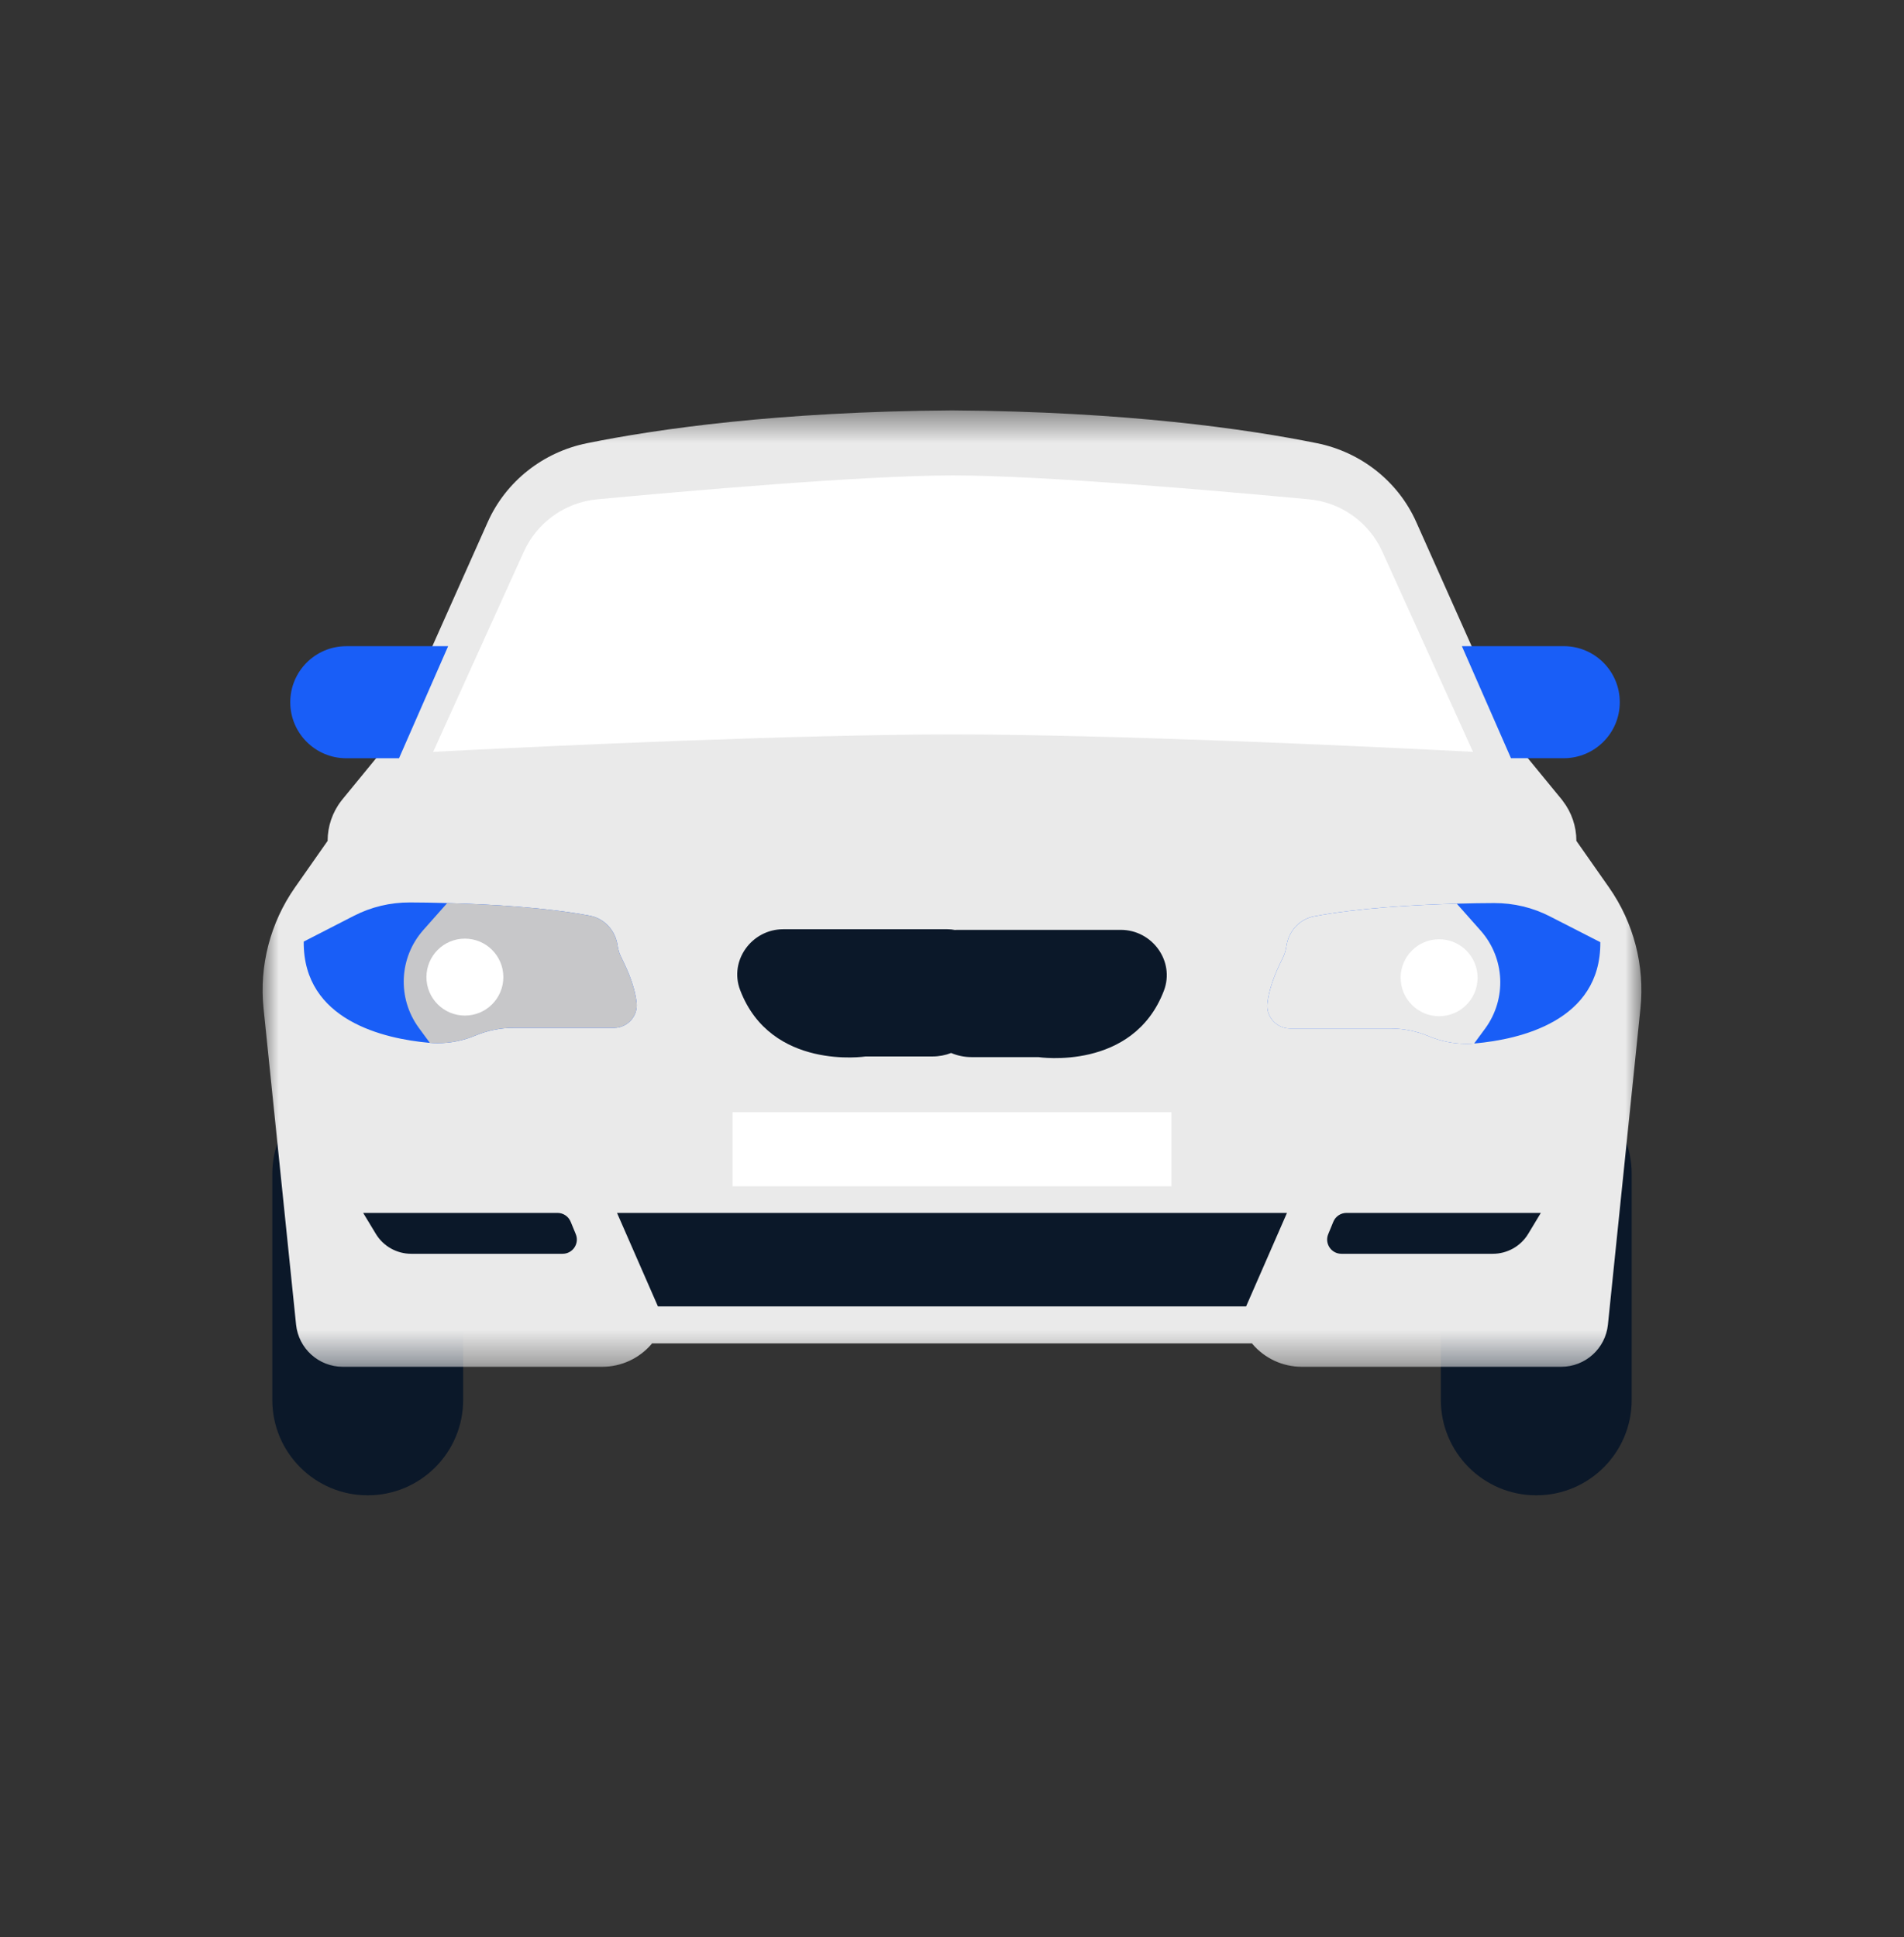
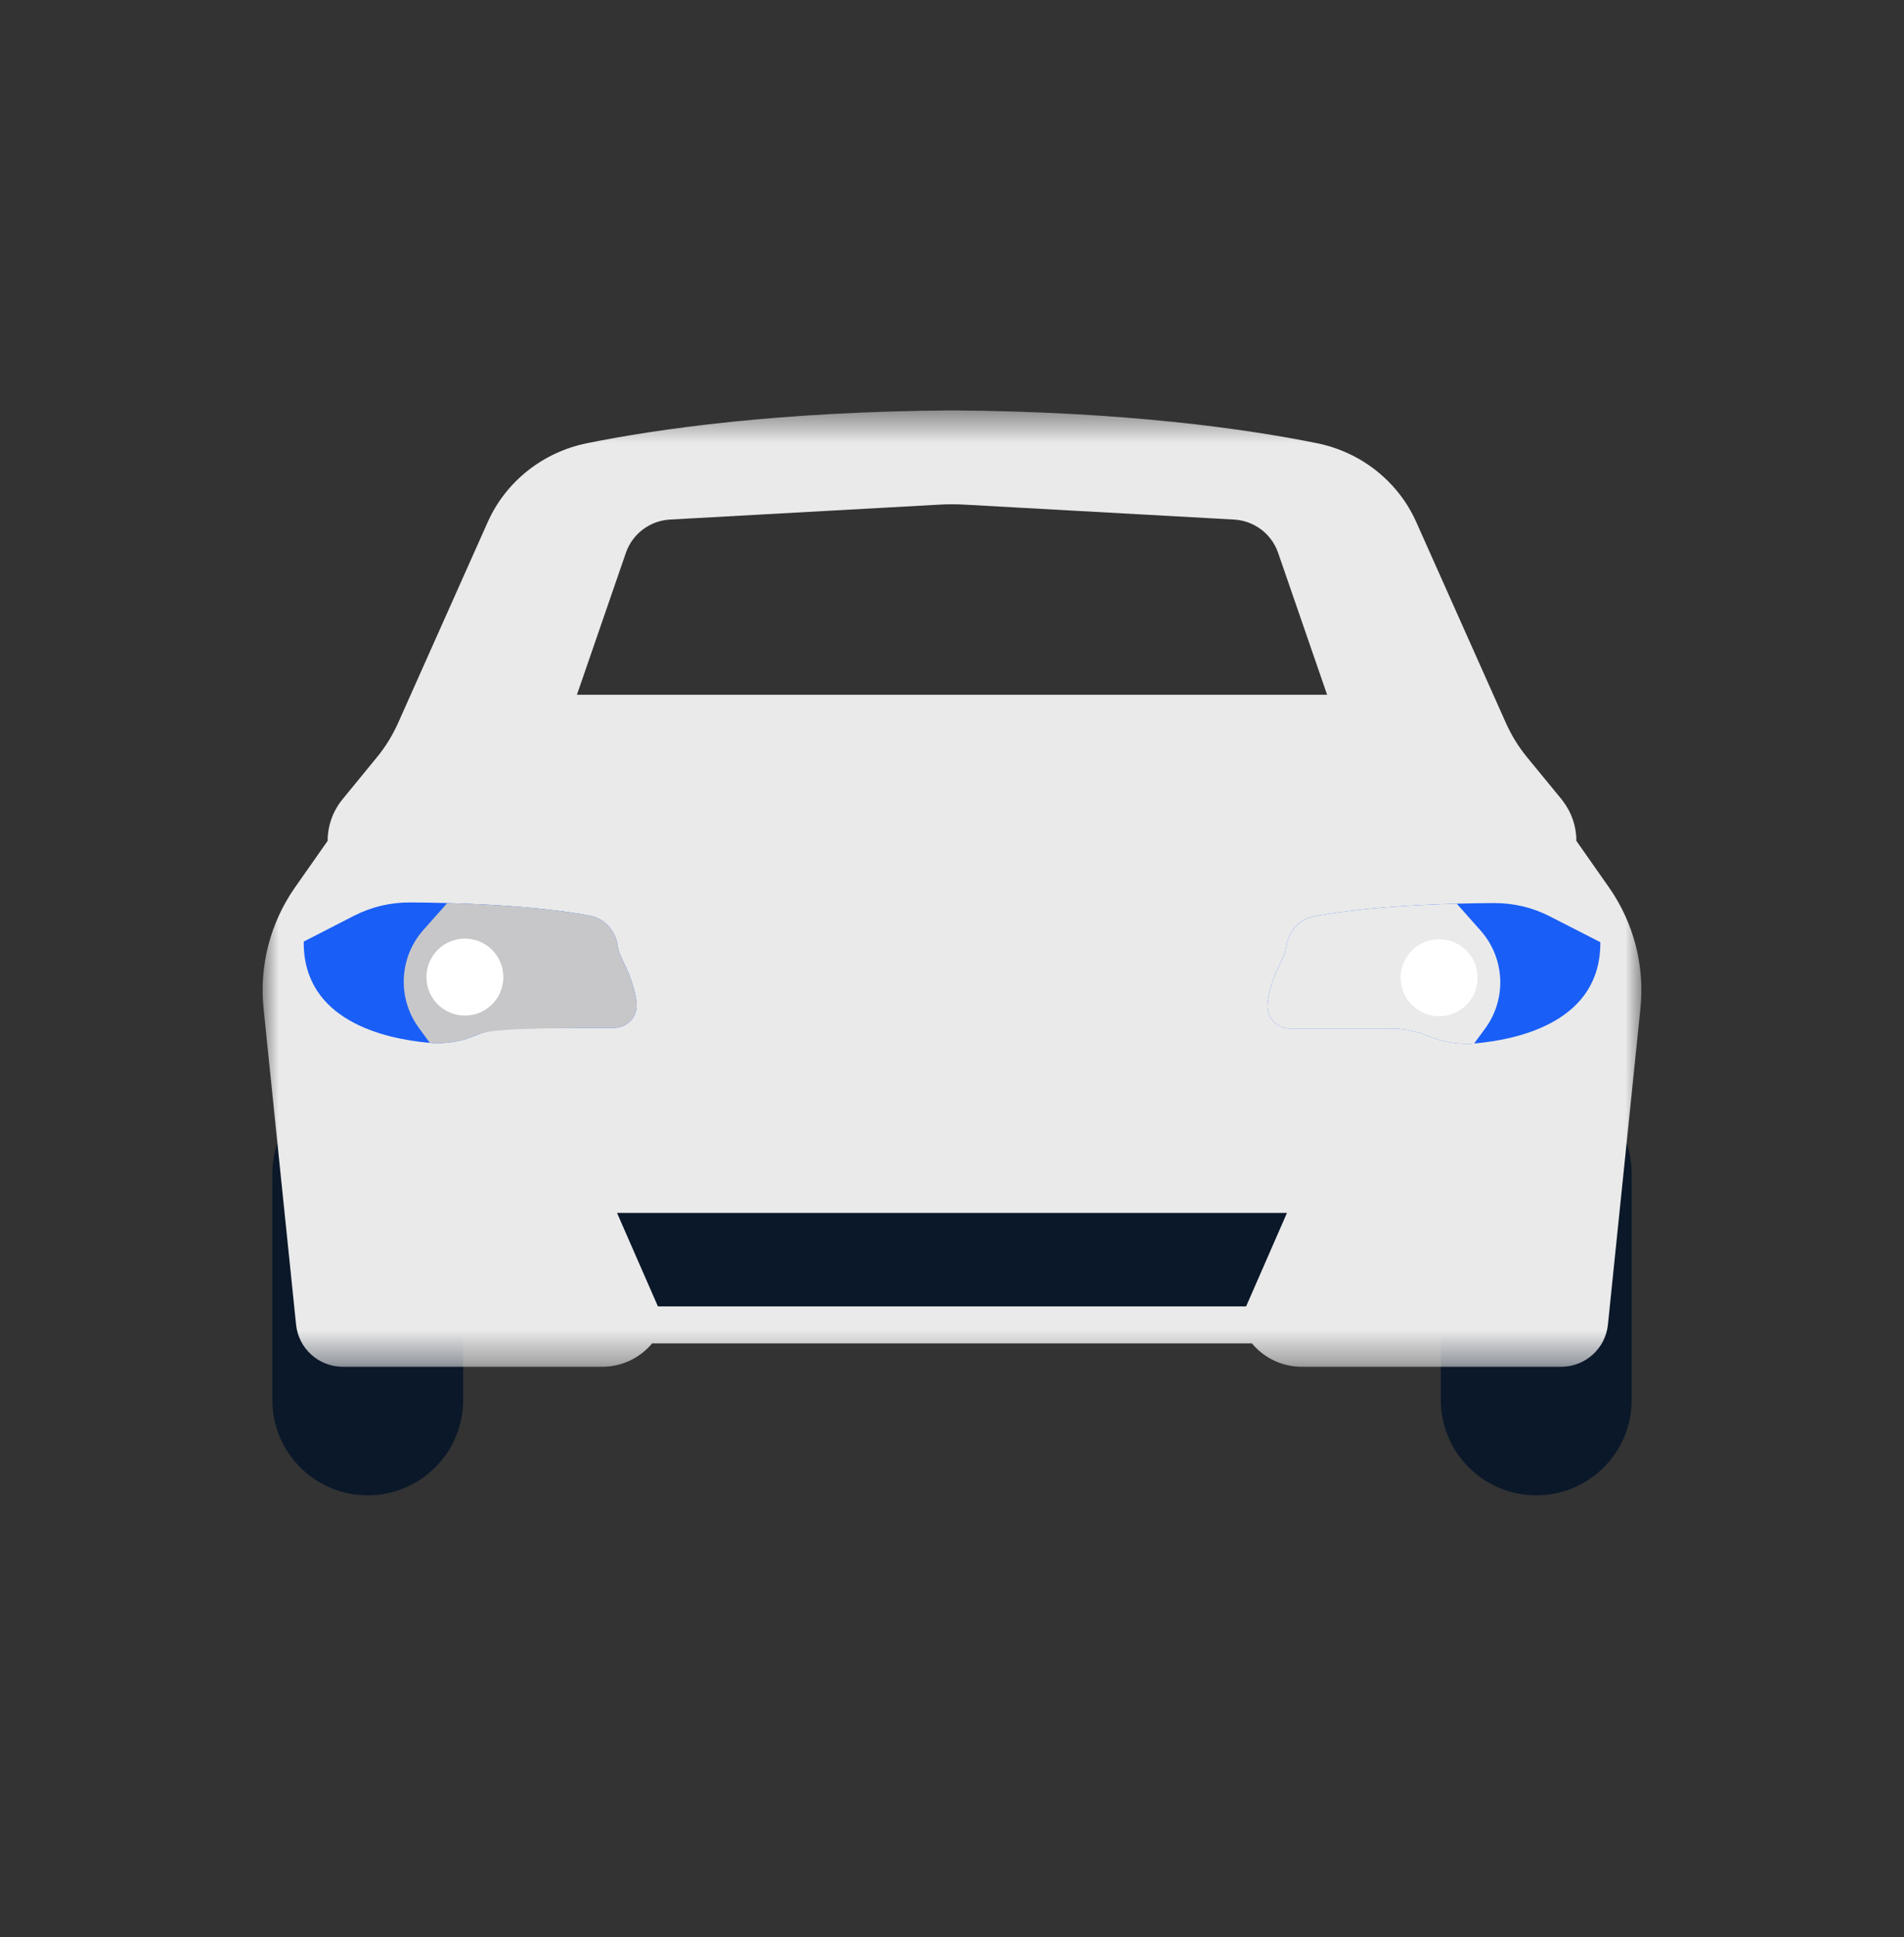
<svg xmlns="http://www.w3.org/2000/svg" width="58" height="59" viewBox="0 0 58 59" fill="none">
  <rect x="0" y="0" width="58" height="59" fill="#333333" stroke="none" />
  <path fill-rule="evenodd" clip-rule="evenodd" d="M46.798 45.545C45.193 45.545 43.891 44.244 43.891 42.639V35.757C43.891 34.151 45.193 32.849 46.798 32.849C48.404 32.849 49.705 34.151 49.705 35.757V42.639C49.705 44.244 48.404 45.545 46.798 45.545Z" fill="#0B1829" />
  <path fill-rule="evenodd" clip-rule="evenodd" d="M11.201 45.545C9.596 45.545 8.295 44.244 8.295 42.639V35.757C8.295 34.151 9.596 32.849 11.201 32.849C12.807 32.849 14.109 34.151 14.109 35.757V42.639C14.109 44.244 12.807 45.545 11.201 45.545Z" fill="#0B1829" />
  <mask id="mask0_3371_37097" style="mask-type:luminance" maskUnits="userSpaceOnUse" x="8" y="12" width="42" height="30">
    <path fill-rule="evenodd" clip-rule="evenodd" d="M8 12.5H50V41.63H8V12.5Z" fill="white" />
  </mask>
  <g mask="url(#mask0_3371_37097)">
    <path fill-rule="evenodd" clip-rule="evenodd" d="M17.574 21.162L19.066 16.838C19.266 16.259 19.797 15.86 20.407 15.825L28.584 15.372C28.86 15.355 29.14 15.355 29.416 15.372L37.593 15.825C38.203 15.86 38.735 16.259 38.934 16.838L40.427 21.162H17.574ZM49.015 27.031L48.02 25.612C48.02 25.173 47.876 24.743 47.605 24.394C47.593 24.377 47.581 24.361 47.568 24.344L47.451 24.202L46.518 23.065C46.257 22.747 46.041 22.396 45.873 22.02L43.142 15.9C42.591 14.665 41.461 13.77 40.116 13.499C37.985 13.067 34.297 12.536 29 12.5C23.704 12.536 20.016 13.067 17.884 13.499C16.539 13.77 15.409 14.665 14.858 15.9L12.127 22.02C11.959 22.396 11.743 22.747 11.482 23.065L10.55 24.202L10.434 24.344C10.419 24.361 10.406 24.377 10.395 24.394C10.124 24.743 9.98 25.173 9.98 25.612L8.985 27.031C8.233 28.106 7.894 29.413 8.029 30.719L9.019 40.346C9.094 41.075 9.709 41.63 10.442 41.63H18.348C18.924 41.63 19.472 41.376 19.847 40.938L19.861 40.917H38.139L38.154 40.938C38.528 41.376 39.076 41.63 39.653 41.63H47.558C48.291 41.63 48.906 41.075 48.981 40.346L49.971 30.719C50.106 29.413 49.767 28.106 49.015 27.031Z" fill="#EAEAEA" />
  </g>
  <path fill-rule="evenodd" clip-rule="evenodd" d="M29 36.943H18.796L20.042 39.791H29H37.959L39.204 36.943H29Z" fill="#0B1829" />
  <path fill-rule="evenodd" clip-rule="evenodd" d="M18.7 31.308H15.638C15.241 31.308 14.848 31.388 14.482 31.541C14.116 31.695 13.725 31.773 13.333 31.773C13.253 31.773 13.172 31.77 13.094 31.763C13.082 31.763 13.073 31.761 13.061 31.761C11.724 31.64 9.231 31.092 9.252 28.679L10.776 27.897C11.305 27.624 11.89 27.485 12.487 27.487C12.807 27.487 13.194 27.494 13.623 27.506C14.938 27.541 16.639 27.639 17.969 27.89C18.415 27.976 18.745 28.339 18.811 28.787C18.83 28.904 18.858 29.018 18.904 29.113C19.029 29.378 19.324 29.931 19.393 30.541C19.44 30.952 19.112 31.308 18.7 31.308Z" fill="#195EF7" />
-   <path fill-rule="evenodd" clip-rule="evenodd" d="M18.7 31.308H15.638C15.241 31.308 14.848 31.388 14.482 31.541C14.116 31.695 13.725 31.773 13.333 31.773C13.253 31.773 13.172 31.77 13.094 31.764L12.757 31.305C12.098 30.403 12.154 29.165 12.895 28.327L13.623 27.506C14.938 27.541 16.639 27.639 17.968 27.89C18.415 27.976 18.744 28.339 18.811 28.787C18.83 28.904 18.858 29.018 18.904 29.113C19.029 29.378 19.324 29.931 19.393 30.541C19.44 30.952 19.112 31.308 18.7 31.308Z" fill="#C7C7C9" />
+   <path fill-rule="evenodd" clip-rule="evenodd" d="M18.7 31.308C15.241 31.308 14.848 31.388 14.482 31.541C14.116 31.695 13.725 31.773 13.333 31.773C13.253 31.773 13.172 31.77 13.094 31.764L12.757 31.305C12.098 30.403 12.154 29.165 12.895 28.327L13.623 27.506C14.938 27.541 16.639 27.639 17.968 27.89C18.415 27.976 18.744 28.339 18.811 28.787C18.83 28.904 18.858 29.018 18.904 29.113C19.029 29.378 19.324 29.931 19.393 30.541C19.44 30.952 19.112 31.308 18.7 31.308Z" fill="#C7C7C9" />
  <path fill-rule="evenodd" clip-rule="evenodd" d="M15.333 29.761C15.333 30.408 14.809 30.933 14.161 30.933C13.514 30.933 12.99 30.408 12.99 29.761C12.99 29.114 13.514 28.589 14.161 28.589C14.809 28.589 15.333 29.114 15.333 29.761Z" fill="white" />
-   <path fill-rule="evenodd" clip-rule="evenodd" d="M34.141 28.322H29.14C29.124 28.322 29.109 28.326 29.093 28.326C29.017 28.311 28.939 28.303 28.86 28.303H23.859C22.9 28.303 22.204 29.259 22.546 30.155C23.484 32.618 26.368 32.178 26.368 32.178H28.405C28.606 32.178 28.797 32.141 28.974 32.072C29.165 32.153 29.376 32.198 29.595 32.198H31.633C31.633 32.198 34.516 32.636 35.455 30.175C35.796 29.277 35.1 28.322 34.141 28.322Z" fill="#0B1829" />
  <path fill-rule="evenodd" clip-rule="evenodd" d="M39.301 31.326H42.362C42.759 31.326 43.153 31.407 43.518 31.559C43.884 31.713 44.275 31.792 44.667 31.792C44.747 31.792 44.828 31.79 44.906 31.782C44.918 31.782 44.927 31.78 44.939 31.78C46.276 31.659 48.77 31.11 48.749 28.697L47.224 27.917C46.696 27.643 46.11 27.504 45.514 27.506C45.193 27.506 44.807 27.513 44.377 27.524C43.062 27.56 41.361 27.658 40.032 27.909C39.586 27.994 39.256 28.358 39.189 28.806C39.17 28.922 39.142 29.036 39.097 29.131C38.971 29.398 38.677 29.95 38.608 30.56C38.561 30.971 38.888 31.326 39.301 31.326Z" fill="#195EF7" />
  <path fill-rule="evenodd" clip-rule="evenodd" d="M39.301 31.327H42.362C42.759 31.327 43.153 31.407 43.518 31.56C43.884 31.714 44.275 31.793 44.667 31.793C44.747 31.793 44.828 31.79 44.906 31.783L45.243 31.325C45.903 30.422 45.846 29.184 45.105 28.346L44.377 27.525C43.062 27.561 41.361 27.658 40.032 27.91C39.586 27.995 39.256 28.358 39.189 28.806C39.17 28.923 39.142 29.037 39.097 29.132C38.971 29.398 38.677 29.951 38.608 30.561C38.561 30.971 38.888 31.327 39.301 31.327Z" fill="#EAEAEA" />
  <path fill-rule="evenodd" clip-rule="evenodd" d="M42.667 29.78C42.667 30.427 43.192 30.952 43.839 30.952C44.486 30.952 45.011 30.427 45.011 29.78C45.011 29.133 44.486 28.608 43.839 28.608C43.192 28.608 42.667 29.133 42.667 29.78Z" fill="white" />
  <mask id="mask1_3371_37097" style="mask-type:luminance" maskUnits="userSpaceOnUse" x="8" y="12" width="42" height="34">
-     <path fill-rule="evenodd" clip-rule="evenodd" d="M8 45.545H50V12.5H8V45.545Z" fill="white" />
-   </mask>
+     </mask>
  <g mask="url(#mask1_3371_37097)">
-     <path fill-rule="evenodd" clip-rule="evenodd" d="M22.316 36.132H35.685V33.877H22.316V36.132Z" fill="white" />
    <path fill-rule="evenodd" clip-rule="evenodd" d="M11.063 36.943H16.982C17.158 36.943 17.317 37.049 17.384 37.212L17.539 37.589C17.657 37.875 17.447 38.188 17.138 38.188H12.526C12.085 38.188 11.675 37.958 11.448 37.58L11.063 36.943Z" fill="#0B1829" />
    <path fill-rule="evenodd" clip-rule="evenodd" d="M46.937 36.943H41.018C40.842 36.943 40.683 37.049 40.616 37.212L40.461 37.589C40.343 37.875 40.553 38.188 40.862 38.188H45.474C45.915 38.188 46.325 37.958 46.553 37.58L46.937 36.943Z" fill="#0B1829" />
    <path fill-rule="evenodd" clip-rule="evenodd" d="M47.635 23.094H46.028L44.532 19.681H47.635C48.578 19.681 49.342 20.445 49.342 21.388C49.342 22.33 48.578 23.094 47.635 23.094Z" fill="#195EF7" />
    <path fill-rule="evenodd" clip-rule="evenodd" d="M10.548 23.095H12.155L13.651 19.682H10.548C9.606 19.682 8.842 20.446 8.842 21.389C8.842 22.331 9.606 23.095 10.548 23.095Z" fill="#195EF7" />
    <path fill-rule="evenodd" clip-rule="evenodd" d="M42.109 16.802C41.705 15.909 40.855 15.302 39.879 15.209C37.194 14.958 31.761 14.48 29.034 14.48C26.306 14.48 20.873 14.958 18.188 15.209C17.213 15.302 16.364 15.909 15.957 16.802L13.195 22.9C13.195 22.9 14.628 22.824 16.723 22.73C19.05 22.623 22.197 22.497 25.113 22.426C26.511 22.391 27.858 22.369 29.034 22.369C30.209 22.369 31.556 22.391 32.955 22.426C35.871 22.497 39.017 22.623 41.344 22.73C43.44 22.824 44.871 22.9 44.871 22.9L42.109 16.802Z" fill="white" />
  </g>
</svg>